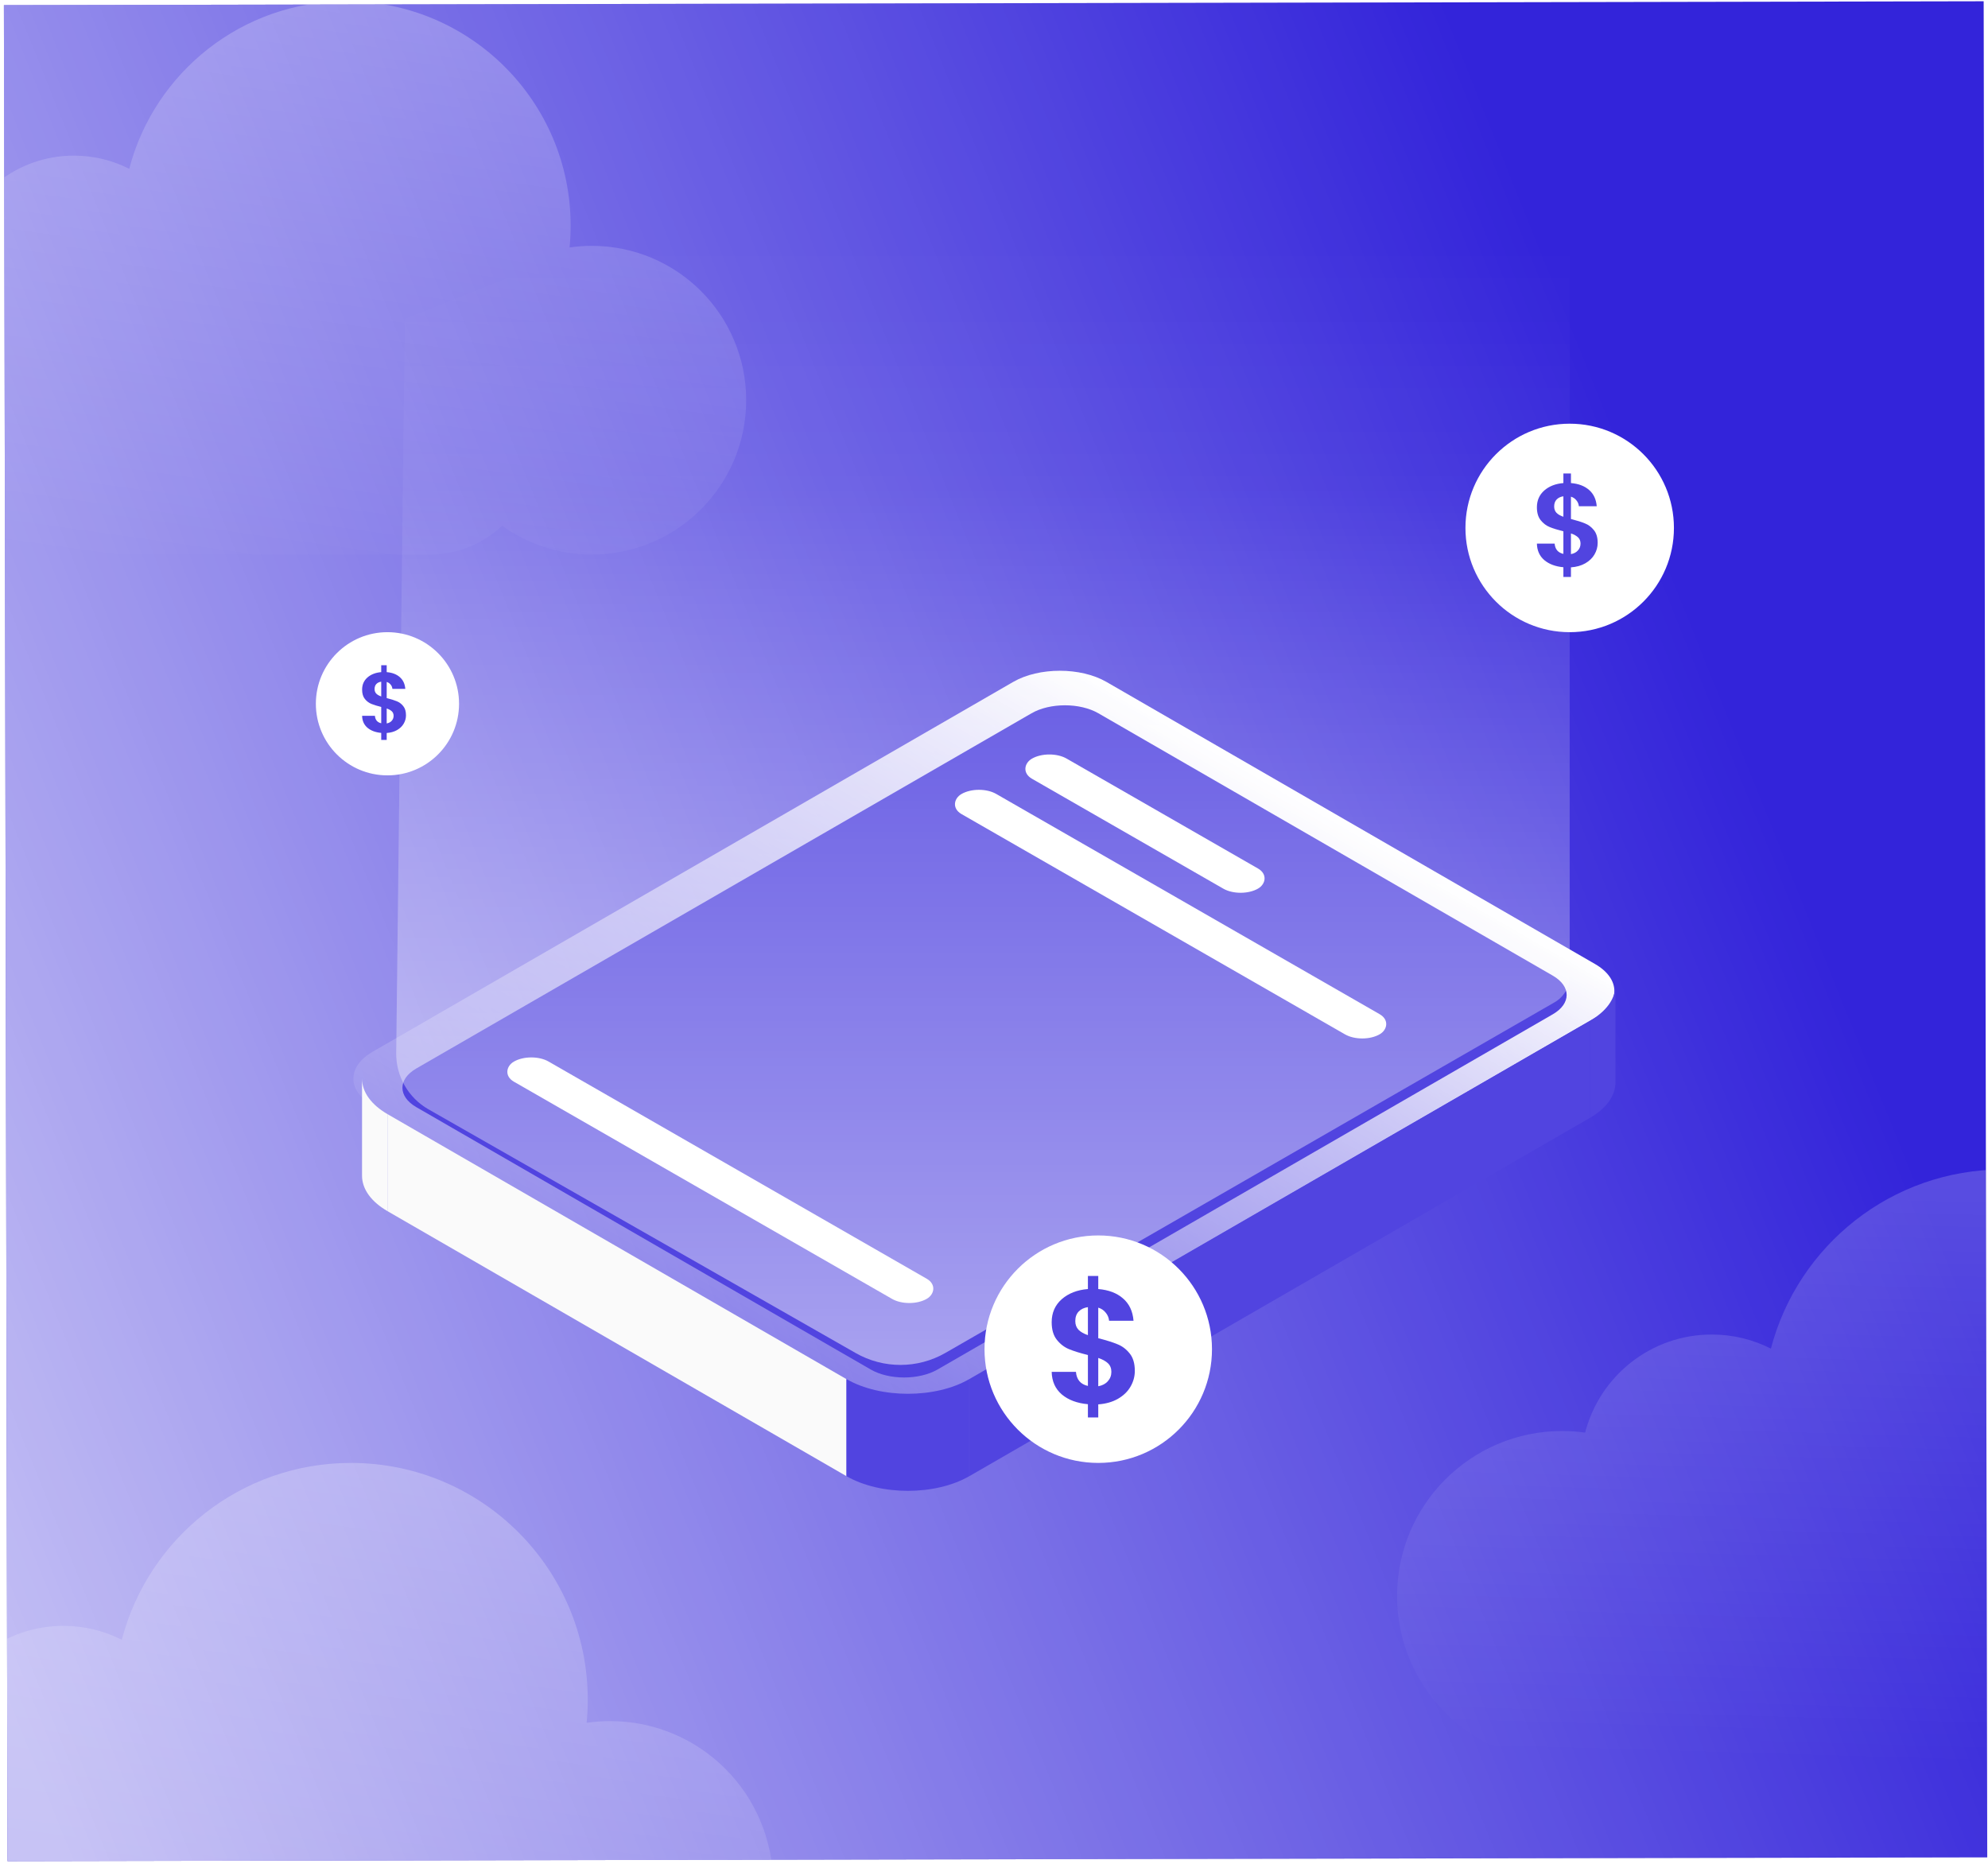
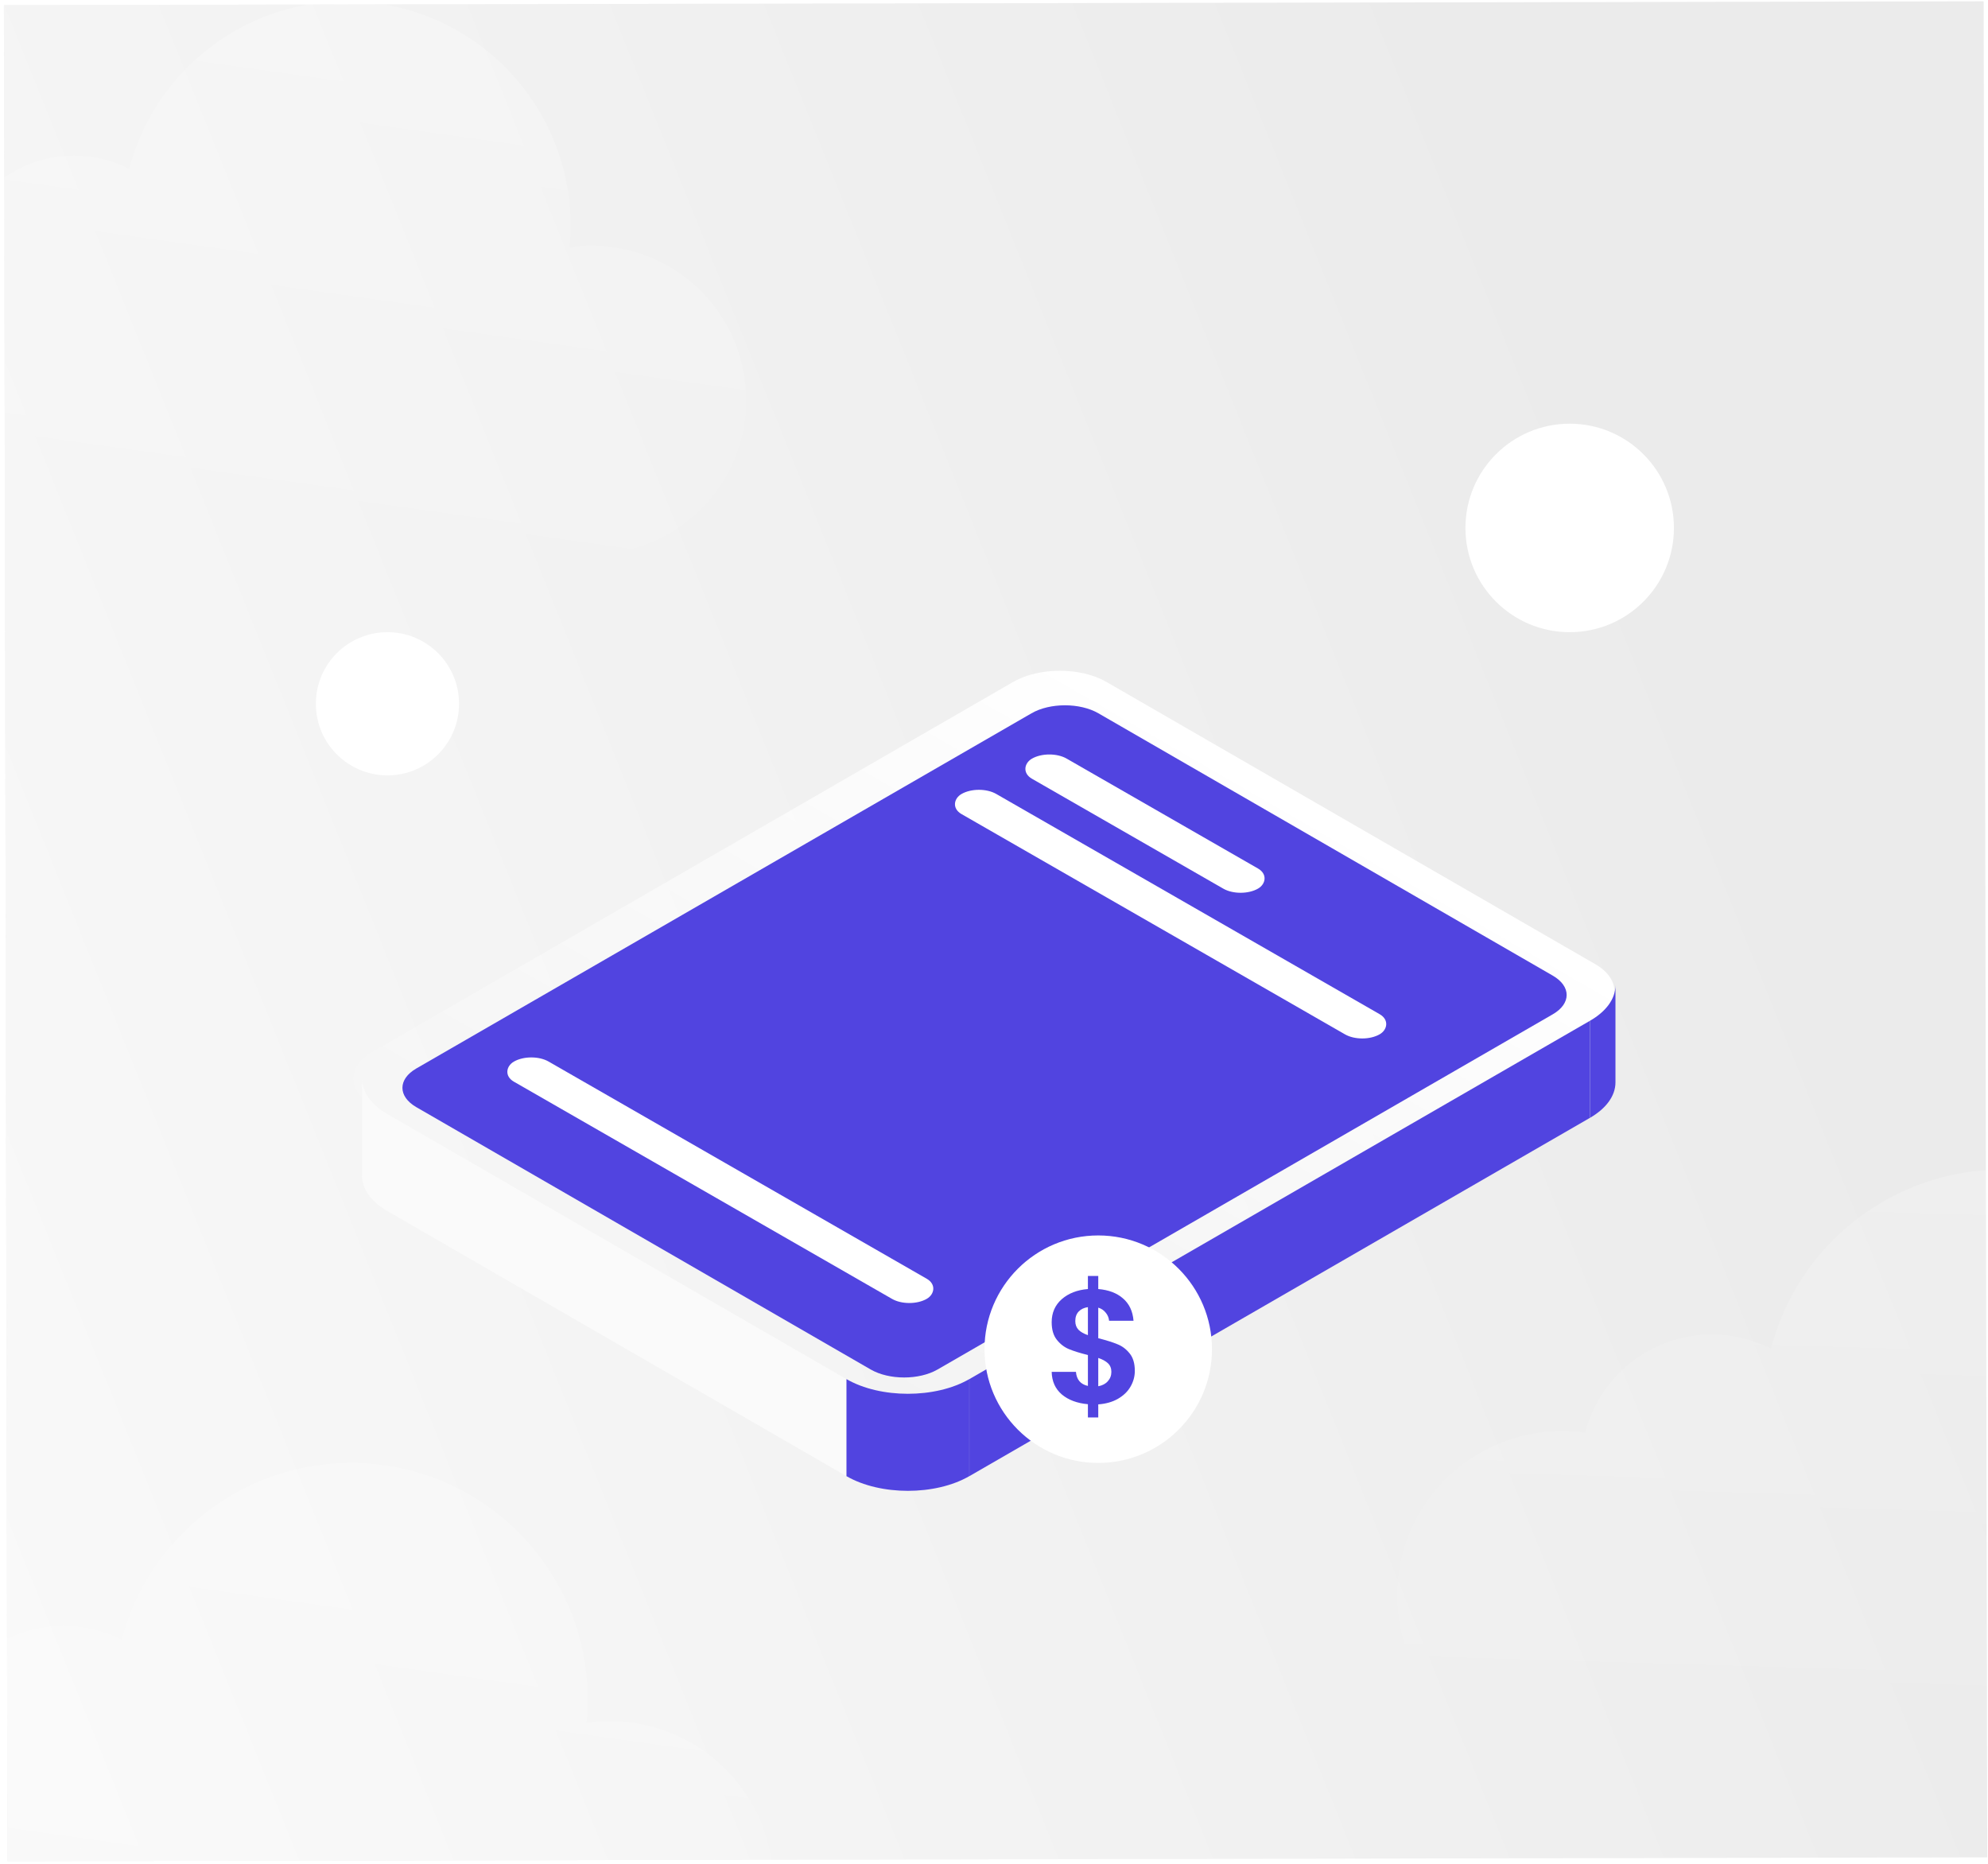
<svg xmlns="http://www.w3.org/2000/svg" width="482" height="452" viewBox="0 0 482 452" fill="none">
  <g clip-path="url(#clip0_4985_11752)">
    <rect width="480" height="450" transform="translate(0.945 1.241) rotate(-0.111)" fill="black" fill-opacity="0.08" />
-     <rect width="480" height="450" transform="translate(0.945 1.241) rotate(-0.111)" fill="#3324DA" />
    <rect width="480" height="450" transform="translate(0.945 1.241) rotate(-0.111)" fill="url(#paint0_linear_4985_11752)" fill-opacity="0.7" />
    <path opacity="0.34" d="M83.965 0.309C114.004 0.309 138.355 24.661 138.355 54.7C138.355 56.487 138.268 58.253 138.1 59.996C139.862 59.741 141.664 59.607 143.497 59.607C164.161 59.607 180.913 76.359 180.913 97.023C180.913 117.687 164.161 134.44 143.497 134.44C135.385 134.44 127.876 131.857 121.746 127.47C117.169 131.791 110.998 134.439 104.207 134.439L-0.475 134.439C-2.908 134.439 -5.262 134.098 -7.492 133.463C-10.231 134.101 -13.085 134.44 -16.018 134.44C-36.682 134.44 -53.434 117.688 -53.434 97.023C-53.433 76.359 -36.682 59.607 -16.018 59.607C-14.244 59.607 -12.499 59.734 -10.791 59.972C-7.503 47.182 4.107 37.73 17.924 37.73C22.749 37.73 27.305 38.884 31.332 40.929C37.43 17.558 58.683 0.309 83.965 0.309Z" fill="url(#paint1_linear_4985_11752)" />
    <path opacity="0.34" d="M485.646 283.536C517.769 283.536 543.809 309.575 543.81 341.698C543.81 355.643 538.9 368.441 530.718 378.46C533.159 381.404 534.627 385.184 534.627 389.307L534.627 409.967C534.627 419.356 527.016 426.967 517.627 426.967L385.025 426.967C384.181 426.967 383.352 426.904 382.541 426.786C381.289 426.904 380.02 426.967 378.737 426.967C356.64 426.967 338.727 409.054 338.727 386.956C338.727 364.859 356.64 346.945 378.737 346.945C380.634 346.945 382.499 347.08 384.325 347.335C387.842 333.658 400.257 323.552 415.031 323.552C420.189 323.552 425.06 324.784 429.364 326.97C435.886 301.979 458.612 283.536 485.646 283.536Z" fill="url(#paint2_linear_4985_11752)" />
    <path opacity="0.34" d="M85.087 354.684C116.798 354.684 142.504 380.39 142.504 412.101C142.504 413.987 142.411 415.851 142.233 417.69C144.095 417.421 145.999 417.28 147.936 417.28C169.749 417.28 187.433 434.964 187.434 456.778C187.434 478.592 169.75 496.276 147.936 496.276C139.371 496.276 131.444 493.55 124.973 488.918C120.141 493.479 113.627 496.276 106.458 496.276L-4.049 496.276C-6.618 496.276 -9.103 495.917 -11.457 495.246C-14.348 495.92 -17.36 496.276 -20.455 496.276C-42.269 496.276 -59.953 478.592 -59.953 456.778C-59.953 434.964 -42.269 417.28 -20.455 417.28C-18.582 417.28 -16.739 417.414 -14.935 417.666C-11.464 404.164 0.792 394.187 15.377 394.187C20.469 394.187 25.277 395.404 29.526 397.562C35.964 372.891 58.399 354.684 85.087 354.684Z" fill="url(#paint3_linear_4985_11752)" />
    <path d="M245.66 165.326C251.899 161.724 262.015 161.724 268.254 165.326L386.732 233.729C392.971 237.331 392.971 243.172 386.732 246.774L231.432 336.436C225.193 340.038 215.078 340.038 208.839 336.436L90.361 268.033C84.122 264.43 84.122 258.59 90.361 254.988L245.66 165.326Z" fill="url(#paint4_linear_4985_11752)" />
    <rect width="128.506" height="23.529" transform="matrix(0.866 0.5 0 1 93.938 270.108)" fill="#FAFAFA" />
    <rect width="173.755" height="23.529" transform="matrix(0.866 -0.5 0 1 235.031 334.361)" fill="#5144E0" />
    <path d="M87.777 261.51C87.777 264.868 90.134 267.907 93.945 270.108L93.945 293.637C90.134 291.437 87.777 288.397 87.777 285.04L87.777 261.51Z" fill="#FAFAFA" />
    <path d="M205.23 334.361C213.454 339.109 226.788 339.109 235.012 334.361L235.012 357.891C226.788 362.639 213.454 362.639 205.23 357.891L205.23 334.361Z" fill="#5144E0" />
    <path d="M391.676 238.886C391.676 242.244 389.319 245.283 385.508 247.483L385.508 271.013C389.319 268.812 391.676 265.773 391.676 262.415L391.676 238.886Z" fill="#5144E0" />
    <g filter="url(#filter0_i_4985_11752)">
      <path d="M250.089 170.193C254.57 167.605 261.836 167.605 266.317 170.193L376.482 233.797C380.963 236.384 380.963 240.578 376.482 243.166L227.325 329.281C222.844 331.868 215.579 331.868 211.098 329.281L100.933 265.677C96.451 263.09 96.451 258.895 100.933 256.308L250.089 170.193Z" fill="#5144E0" />
    </g>
    <rect width="63.245" height="9.725" rx="4.862" transform="matrix(0.867 0.498 -0.865 0.502 254.395 181.499)" fill="white" />
    <rect width="116.961" height="9.725" rx="4.862" transform="matrix(0.867 0.498 -0.865 0.502 237.32 190.067)" fill="white" />
    <rect width="115.475" height="9.725" rx="4.862" transform="matrix(0.867 0.498 -0.865 0.502 128.793 254.949)" fill="white" />
-     <path opacity="0.5" d="M380.578 48.189L380.578 236.681C380.578 239.29 379.185 241.701 376.923 243.002L229.227 328.006C222.496 331.88 214.217 331.896 207.471 328.047L103.881 268.948C98.99 266.158 95.998 260.936 96.064 255.306L98.142 77.34L225.772 26.19L380.578 48.189Z" fill="url(#paint5_linear_4985_11752)" />
    <circle cx="380.578" cy="127.997" r="25.274" fill="white" />
-     <path d="M387.362 131.622C387.362 132.616 387.104 133.552 386.589 134.431C386.092 135.291 385.346 136.008 384.353 136.581C383.378 137.135 382.222 137.46 380.884 137.556L380.884 139.878L379.05 139.878L379.05 137.527C377.139 137.355 375.6 136.782 374.435 135.807C373.269 134.814 372.667 133.476 372.629 131.794L376.928 131.794C377.043 133.17 377.75 134.001 379.05 134.288L379.05 128.813C377.674 128.469 376.565 128.125 375.724 127.781C374.884 127.437 374.157 126.883 373.546 126.119C372.934 125.354 372.629 124.313 372.629 122.994C372.629 121.331 373.221 119.975 374.406 118.924C375.61 117.873 377.158 117.271 379.05 117.118L379.05 114.796L380.884 114.796L380.884 117.118C382.719 117.271 384.181 117.825 385.27 118.78C386.378 119.736 386.999 121.054 387.133 122.736L382.805 122.736C382.747 122.182 382.547 121.704 382.203 121.303C381.878 120.882 381.438 120.586 380.884 120.414L380.884 125.832C382.317 126.195 383.445 126.549 384.267 126.893C385.107 127.217 385.834 127.762 386.445 128.526C387.057 129.272 387.362 130.304 387.362 131.622ZM376.814 122.793C376.814 123.424 377.005 123.94 377.387 124.341C377.769 124.724 378.323 125.039 379.05 125.287L379.05 120.328C378.362 120.424 377.817 120.682 377.416 121.102C377.014 121.523 376.814 122.086 376.814 122.793ZM380.884 134.345C381.61 134.212 382.174 133.915 382.575 133.457C382.996 132.998 383.206 132.444 383.206 131.794C383.206 131.164 383.005 130.657 382.604 130.275C382.203 129.893 381.629 129.577 380.884 129.329L380.884 134.345Z" fill="#5144E0" />
    <circle cx="266.275" cy="327.107" r="27.576" fill="white" />
    <path d="M275.142 332.369C275.142 333.728 274.789 335.009 274.083 336.212C273.404 337.389 272.384 338.369 271.024 339.153C269.691 339.911 268.109 340.356 266.279 340.487L266.279 343.663L263.769 343.663L263.769 340.447C261.155 340.212 259.05 339.428 257.455 338.094C255.861 336.735 255.037 334.905 254.985 332.604L260.867 332.604C261.024 334.486 261.991 335.624 263.769 336.016L263.769 328.526C261.887 328.055 260.371 327.584 259.22 327.114C258.07 326.643 257.076 325.885 256.24 324.839C255.403 323.793 254.985 322.368 254.985 320.564C254.985 318.29 255.795 316.434 257.416 314.996C259.063 313.558 261.181 312.734 263.769 312.525L263.769 309.348L266.279 309.348L266.279 312.525C268.789 312.734 270.789 313.492 272.279 314.8C273.796 316.107 274.645 317.911 274.828 320.212L268.907 320.212C268.828 319.453 268.554 318.8 268.083 318.251C267.639 317.676 267.037 317.27 266.279 317.035L266.279 324.447C268.24 324.944 269.783 325.427 270.907 325.898C272.057 326.342 273.051 327.088 273.887 328.133C274.724 329.153 275.142 330.565 275.142 332.369ZM260.71 320.29C260.71 321.153 260.972 321.859 261.495 322.408C262.018 322.931 262.776 323.362 263.769 323.702L263.769 316.917C262.828 317.048 262.083 317.401 261.534 317.976C260.985 318.551 260.71 319.323 260.71 320.29ZM266.279 336.094C267.273 335.911 268.044 335.506 268.593 334.879C269.168 334.251 269.456 333.493 269.456 332.604C269.456 331.741 269.181 331.048 268.632 330.526C268.083 330.003 267.299 329.571 266.279 329.231L266.279 336.094Z" fill="#5144E0" />
    <circle cx="93.94" cy="170.629" r="17.358" fill="white" />
-     <path d="M98.432 173.428C98.432 174.145 98.246 174.821 97.874 175.456C97.515 176.077 96.977 176.594 96.26 177.008C95.556 177.408 94.721 177.643 93.756 177.712L93.756 179.388L92.431 179.388L92.431 177.691C91.052 177.567 89.941 177.153 89.1 176.449C88.258 175.732 87.824 174.766 87.796 173.552L90.9 173.552C90.983 174.545 91.493 175.146 92.431 175.353L92.431 171.4C91.438 171.152 90.638 170.903 90.031 170.655C89.424 170.407 88.9 170.007 88.458 169.455C88.017 168.903 87.796 168.151 87.796 167.199C87.796 165.999 88.224 165.02 89.079 164.261C89.948 163.502 91.066 163.067 92.431 162.957L92.431 161.281L93.756 161.281L93.756 162.957C95.08 163.067 96.135 163.468 96.922 164.157C97.722 164.847 98.17 165.799 98.267 167.013L95.142 167.013C95.101 166.613 94.956 166.268 94.708 165.978C94.473 165.675 94.156 165.461 93.756 165.337L93.756 169.248C94.79 169.51 95.604 169.765 96.198 170.014C96.805 170.248 97.329 170.641 97.77 171.193C98.212 171.731 98.432 172.476 98.432 173.428ZM90.817 167.054C90.817 167.51 90.955 167.882 91.231 168.172C91.507 168.448 91.907 168.675 92.431 168.855L92.431 165.275C91.935 165.344 91.541 165.53 91.252 165.833C90.962 166.137 90.817 166.544 90.817 167.054ZM93.756 175.394C94.28 175.297 94.687 175.083 94.977 174.752C95.28 174.421 95.432 174.021 95.432 173.552C95.432 173.097 95.287 172.731 94.997 172.455C94.708 172.179 94.294 171.952 93.756 171.773L93.756 175.394Z" fill="#5144E0" />
  </g>
  <defs>
    <filter id="filter0_i_4985_11752" x="97.57" y="168.252" width="282.273" height="163.656" filterUnits="userSpaceOnUse" color-interpolation-filters="sRGB">
      <feFlood flood-opacity="0" result="BackgroundImageFix" />
      <feBlend mode="normal" in="SourceGraphic" in2="BackgroundImageFix" result="shape" />
      <feColorMatrix in="SourceAlpha" type="matrix" values="0 0 0 0 0 0 0 0 0 0 0 0 0 0 0 0 0 0 127 0" result="hardAlpha" />
      <feOffset dy="2.746" />
      <feGaussianBlur stdDeviation="0.343" />
      <feComposite in2="hardAlpha" operator="arithmetic" k2="-1" k3="1" />
      <feColorMatrix type="matrix" values="0 0 0 0 0 0 0 0 0 0 0 0 0 0 0 0 0 0 0.25 0" />
      <feBlend mode="normal" in2="shape" result="effect1_innerShadow_4985_11752" />
    </filter>
    <linearGradient id="paint0_linear_4985_11752" x1="642.447" y1="88.125" x2="-22.281" y2="354.084" gradientUnits="userSpaceOnUse">
      <stop offset="0.334" stop-color="white" stop-opacity="0" />
      <stop offset="1" stop-color="white" />
    </linearGradient>
    <linearGradient id="paint1_linear_4985_11752" x1="91.799" y1="-57.18" x2="63.739" y2="142.873" gradientUnits="userSpaceOnUse">
      <stop stop-color="white" />
      <stop offset="1" stop-color="white" stop-opacity="0" />
    </linearGradient>
    <linearGradient id="paint2_linear_4985_11752" x1="449.062" y1="166.954" x2="441.268" y2="426.967" gradientUnits="userSpaceOnUse">
      <stop stop-color="white" />
      <stop offset="1" stop-color="white" stop-opacity="0" />
    </linearGradient>
    <linearGradient id="paint3_linear_4985_11752" x1="93.361" y1="293.996" x2="63.74" y2="505.179" gradientUnits="userSpaceOnUse">
      <stop stop-color="white" />
      <stop offset="1" stop-color="white" stop-opacity="0" />
    </linearGradient>
    <linearGradient id="paint4_linear_4985_11752" x1="327.493" y1="199.528" x2="238.546" y2="353.588" gradientUnits="userSpaceOnUse">
      <stop stop-color="white" />
      <stop offset="1" stop-color="white" stop-opacity="0.08" />
    </linearGradient>
    <linearGradient id="paint5_linear_4985_11752" x1="232.523" y1="59.327" x2="232.523" y2="332.008" gradientUnits="userSpaceOnUse">
      <stop stop-color="white" stop-opacity="0" />
      <stop offset="0.215" stop-color="white" stop-opacity="0.086" />
      <stop offset="1" stop-color="white" />
    </linearGradient>
    <clipPath id="clip0_4985_11752">
      <rect width="480" height="450" fill="white" transform="translate(0.945 1.241) rotate(-0.111)" />
    </clipPath>
  </defs>
</svg>